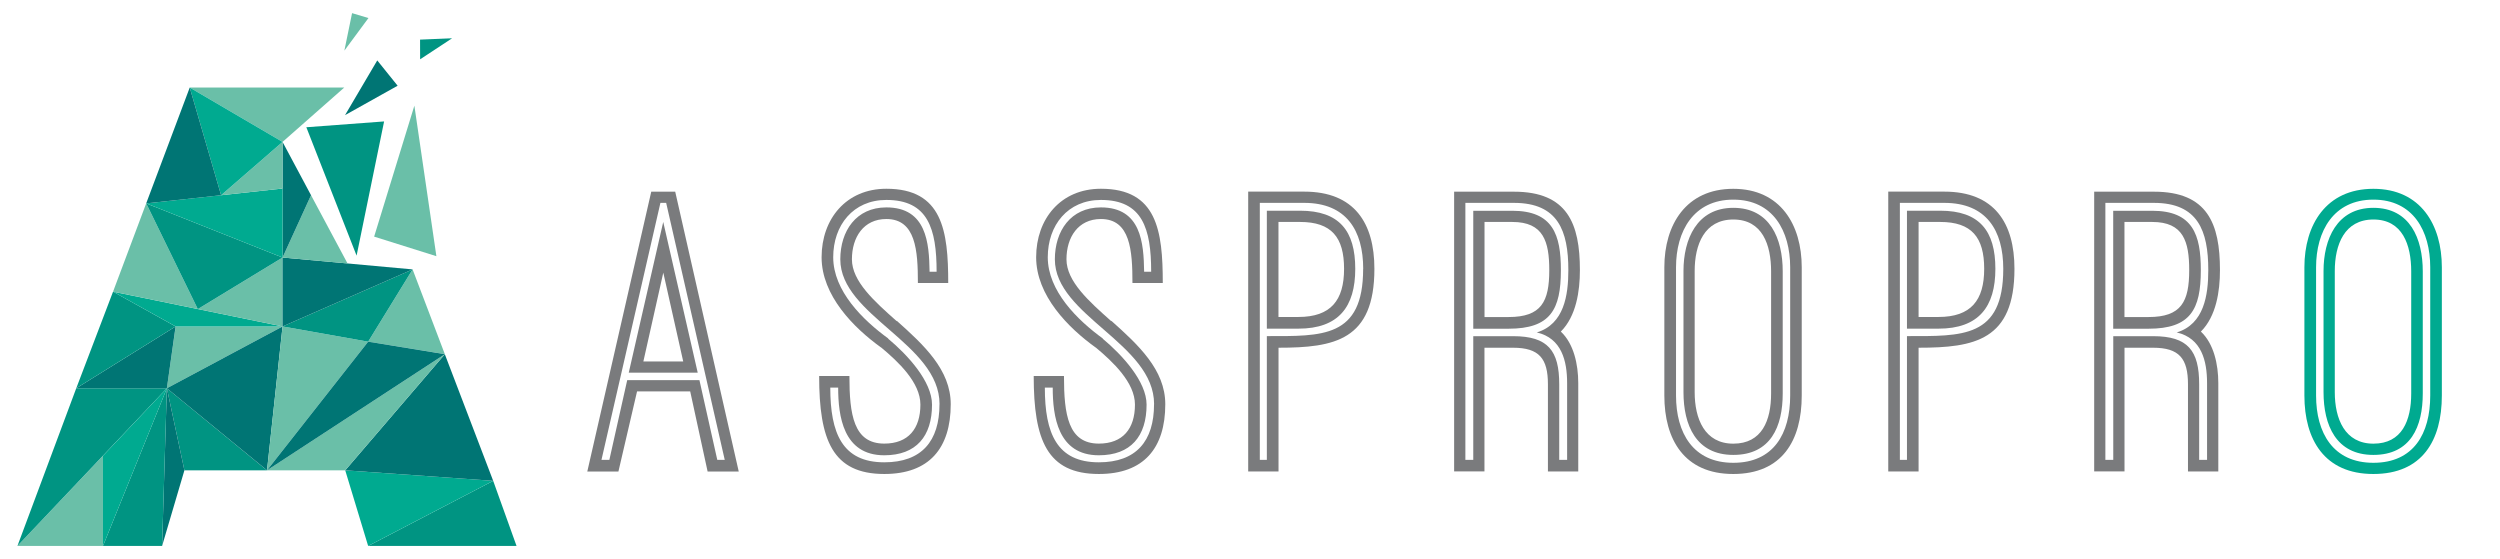
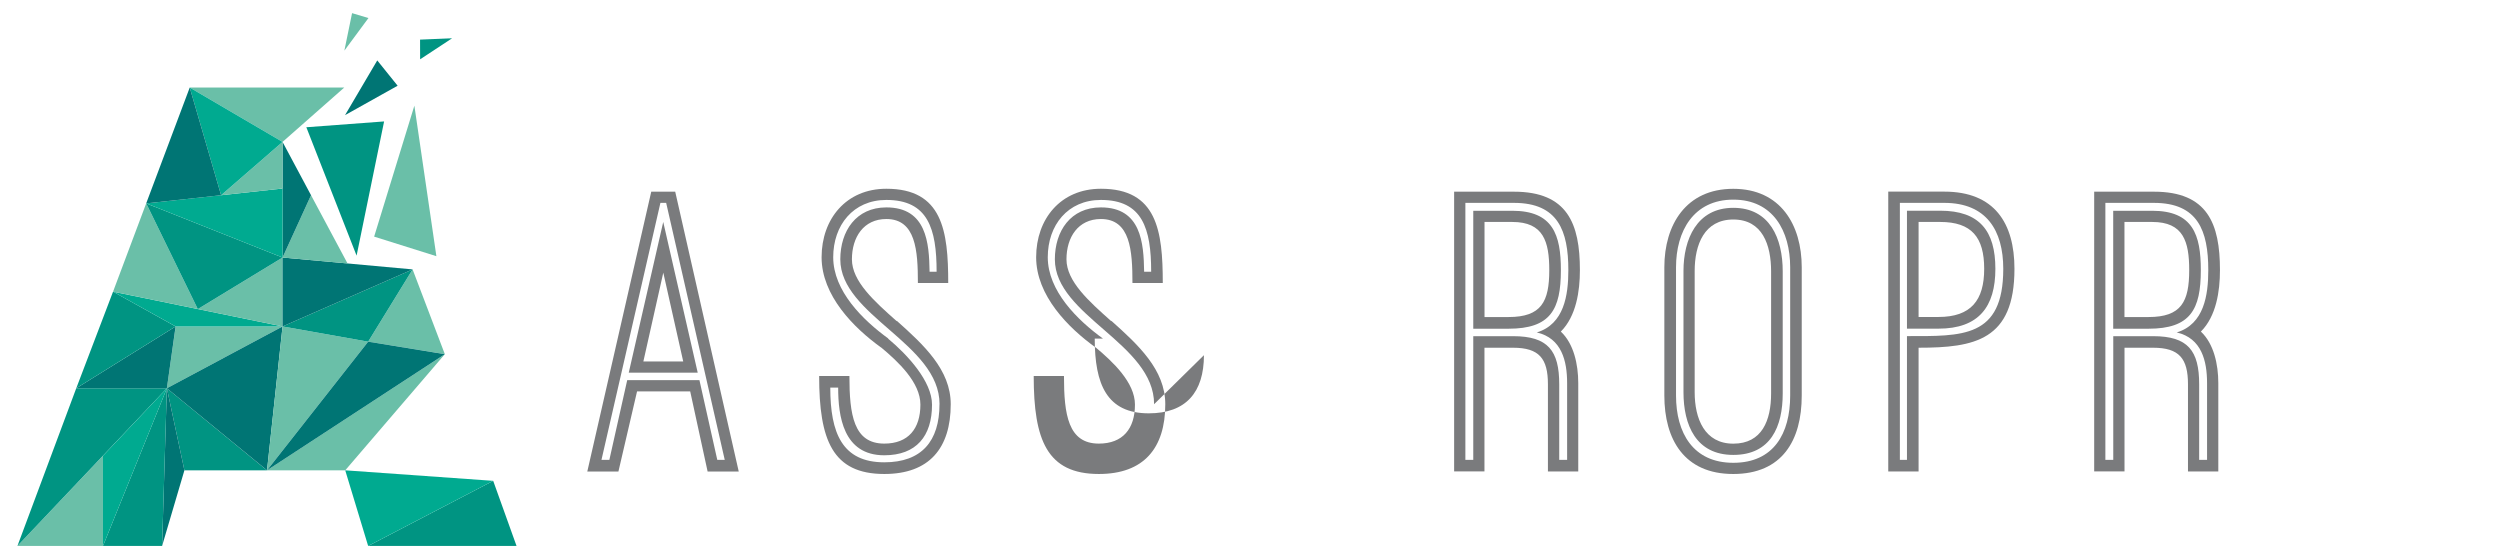
<svg xmlns="http://www.w3.org/2000/svg" id="Calque_1" viewBox="0 0 408.87 91.4">
  <defs>
    <style>.cls-1{fill:#00aa90;}.cls-2{fill:#007574;}.cls-3{fill:#009482;}.cls-4{fill:#6abfa8;}.cls-5{fill:#7a7b7d;}</style>
  </defs>
  <polygon class="cls-3" points="60.21 89.29 80.66 78.64 84.48 89.29 60.21 89.29" />
  <polygon class="cls-1" points="80.66 78.64 56.46 76.92 60.21 89.29 80.66 78.64" />
-   <polygon class="cls-2" points="72.75 57.93 56.46 76.92 80.66 78.64 72.75 57.93" />
  <polygon class="cls-4" points="43.66 76.92 72.75 57.93 56.46 76.92 43.66 76.92" />
  <polygon class="cls-3" points="30.16 76.92 27.29 63.5 43.66 76.92 30.16 76.92" />
  <polygon class="cls-4" points="46.21 53.39 28.73 53.39 27.29 63.5 46.21 53.39" />
  <polygon class="cls-2" points="46.21 53.39 43.67 76.92 27.29 63.5 46.21 53.39" />
  <polygon class="cls-4" points="46.21 53.39 60.21 55.88 43.67 76.92 46.21 53.39" />
  <polygon class="cls-4" points="60.21 55.88 67.48 44.06 72.75 57.92 60.21 55.88" />
  <polygon class="cls-3" points="46.21 53.39 67.48 44.06 60.21 55.88 46.21 53.39" />
  <polygon class="cls-2" points="72.75 57.93 60.21 55.88 43.67 76.92 72.75 57.93" />
  <polygon class="cls-2" points="26.51 89.29 27.29 63.5 30.16 76.92 26.51 89.29" />
  <polygon class="cls-4" points="2.85 89.29 16.84 74.54 16.84 89.29 2.85 89.29" />
  <polygon class="cls-3" points="26.51 89.29 27.29 63.5 16.84 89.29 26.51 89.29" />
  <polygon class="cls-3" points="27.29 63.5 12.47 63.5 2.85 89.29 27.29 63.5" />
  <polygon class="cls-2" points="28.72 53.39 12.47 63.5 27.29 63.5 28.72 53.39" />
  <polygon class="cls-1" points="16.84 89.29 16.84 74.54 27.29 63.5 16.84 89.29" />
  <polygon class="cls-3" points="28.72 53.39 18.49 47.7 12.47 63.5 28.72 53.39" />
  <polygon class="cls-1" points="46.21 53.39 18.48 47.7 28.73 53.39 46.21 53.39" />
  <polygon class="cls-4" points="46.21 42.12 46.21 53.39 32.35 50.55 46.21 42.12" />
  <polygon class="cls-2" points="67.48 44.06 46.21 42.12 46.21 53.39 67.48 44.06" />
  <polygon class="cls-4" points="32.35 50.55 23.91 33.26 18.49 47.7 32.35 50.55" />
  <polygon class="cls-3" points="46.21 42.12 23.91 33.26 32.35 50.55 46.21 42.12" />
  <polygon class="cls-4" points="61.19 38.7 67.77 17.28 71.37 41.9 61.19 38.7" />
  <polygon class="cls-4" points="31.03 14.32 46.21 23.21 56.3 14.32 31.03 14.32" />
  <polygon class="cls-2" points="65.03 14.02 56.43 18.83 61.7 9.88 65.03 14.02" />
  <polygon class="cls-3" points="58.32 41.81 50.1 20.81 62.82 19.86 58.32 41.81" />
  <polygon class="cls-4" points="46.21 42.12 50.87 31.93 56.84 43.09 46.21 42.12" />
  <polygon class="cls-2" points="46.21 23.21 46.21 42.12 50.87 31.93 46.21 23.21" />
  <polygon class="cls-1" points="23.91 33.26 46.21 30.83 46.21 42.12 23.91 33.26" />
  <polygon class="cls-4" points="46.21 23.21 36.16 31.93 46.21 30.83 46.21 23.21" />
  <polygon class="cls-1" points="31.03 14.32 36.16 31.93 46.21 23.21 31.03 14.32" />
  <polygon class="cls-2" points="23.91 33.26 31.03 14.32 36.16 31.93 23.91 33.26" />
  <polygon class="cls-3" points="68.71 9.7 73.94 6.26 68.7 6.48 68.71 9.7" />
  <polygon class="cls-4" points="60.26 2.95 56.32 8.28 57.58 2.15 60.26 2.95" />
  <path class="cls-5" d="m108.48,44.59l3.26,14.53h-6.52l3.26-14.53Zm-5.64,16.36h11.27l-5.64-24.65-5.64,24.65Zm5.16-27.77h.95l9.58,42.03h-1.22l-2.92-13.04h-11.81l-2.92,13.04h-1.29l9.64-42.03Zm-1.49-1.83l-10.46,45.77h5.09l3.05-13.11h8.69l2.85,13.11h5.09l-10.39-45.77h-3.93Z" />
  <path class="cls-5" d="m133.96,61.49h4.96c0,6.31.68,11.06,5.7,11.06,3.93,0,5.91-2.44,5.91-6.38,0-3.6-3.6-7-6.45-9.37l.07.07c-4.55-3.26-9.78-8.55-9.78-14.8s4.01-11.2,10.59-11.2c9.17,0,10.12,6.86,10.12,15.41h-4.96c0-5.3-.34-10.46-5.16-10.46-3.73,0-5.63,2.99-5.63,6.59s3.66,6.86,7.33,10.12v-.07c4.41,3.94,8.83,8.01,8.83,13.65,0,7.2-3.53,11.41-10.86,11.41-8.49,0-10.66-5.57-10.66-16.02m19.69,4.61c0-9.92-16.23-14.46-16.23-23.7,0-4.62,2.58-8.49,7.53-8.49,6.59,0,7,5.84,7.07,10.52h1.15c0-7.06-1.42-11.74-8.22-11.74-5.43,0-8.69,4.14-8.69,9.37,0,5.5,4.82,10.26,9.03,13.31h-.06c3.19,2.65,7.19,7,7.19,10.8,0,5.16-2.58,8.28-7.81,8.28-6.73,0-7.54-6.45-7.54-11.07h-1.29c0,7.47,1.97,12.22,8.83,12.22,6.11,0,9.03-3.46,9.03-9.51" />
-   <path class="cls-5" d="m169.05,61.49h4.96c0,6.31.68,11.06,5.7,11.06,3.93,0,5.91-2.44,5.91-6.38,0-3.6-3.6-7-6.45-9.37l.07.07c-4.55-3.26-9.78-8.55-9.78-14.8s4-11.2,10.59-11.2c9.17,0,10.12,6.86,10.12,15.41h-4.96c0-5.3-.34-10.46-5.16-10.46-3.73,0-5.63,2.99-5.63,6.59s3.66,6.86,7.33,10.12v-.07c4.41,3.94,8.83,8.01,8.83,13.65,0,7.2-3.53,11.41-10.86,11.41-8.49,0-10.66-5.57-10.66-16.02m19.69,4.61c0-9.92-16.23-14.46-16.23-23.7,0-4.62,2.58-8.49,7.53-8.49,6.59,0,7,5.84,7.07,10.52h1.15c0-7.06-1.42-11.74-8.22-11.74-5.43,0-8.69,4.14-8.69,9.37,0,5.5,4.82,10.26,9.03,13.31h-.06c3.19,2.65,7.19,7,7.19,10.8,0,5.16-2.58,8.28-7.81,8.28-6.73,0-7.54-6.45-7.54-11.07h-1.29c0,7.47,1.97,12.22,8.83,12.22,6.11,0,9.03-3.46,9.03-9.51" />
-   <path class="cls-5" d="m209.1,77.11h-4.96V31.34h9.17c8.21,0,11.47,5.16,11.47,12.63,0,11.68-6.52,12.9-15.68,12.9v20.23Zm13.85-33.13c0-6.32-2.79-10.8-9.64-10.8h-7.27v42.03h1.15v-20.24c9.03,0,15.75.34,15.75-11m-10.32-9.51c6.45,0,9.03,3.32,9.03,9.51s-2.71,9.78-9.3,9.78h-5.16v-19.28h5.43Zm-3.53,17.38h3.26c5.3,0,7.47-2.72,7.47-7.87s-2.04-7.67-7.2-7.67h-3.53v15.55Z" />
+   <path class="cls-5" d="m169.05,61.49h4.96c0,6.31.68,11.06,5.7,11.06,3.93,0,5.91-2.44,5.91-6.38,0-3.6-3.6-7-6.45-9.37l.07.07c-4.55-3.26-9.78-8.55-9.78-14.8s4-11.2,10.59-11.2c9.17,0,10.12,6.86,10.12,15.41h-4.96c0-5.3-.34-10.46-5.16-10.46-3.73,0-5.63,2.99-5.63,6.59s3.66,6.86,7.33,10.12v-.07c4.41,3.94,8.83,8.01,8.83,13.65,0,7.2-3.53,11.41-10.86,11.41-8.49,0-10.66-5.57-10.66-16.02m19.69,4.61c0-9.92-16.23-14.46-16.23-23.7,0-4.62,2.58-8.49,7.53-8.49,6.59,0,7,5.84,7.07,10.52h1.15c0-7.06-1.42-11.74-8.22-11.74-5.43,0-8.69,4.14-8.69,9.37,0,5.5,4.82,10.26,9.03,13.31h-.06h-1.29c0,7.47,1.97,12.22,8.83,12.22,6.11,0,9.03-3.46,9.03-9.51" />
  <path class="cls-5" d="m255.27,54.23c2.11,1.97,2.85,5.36,2.85,8.42v14.46h-4.96v-14.26c0-4.21-1.43-5.98-5.7-5.98h-4.68v20.23h-4.96V31.35h9.78c8.76,0,10.79,5.23,10.79,12.83,0,3.46-.61,7.54-3.12,10.05m-7.67-21.05h-7.94v42.03h1.29v-20.23h6.52c5.7,0,7.54,2.37,7.54,7.87v12.36h1.29v-12.56c0-3.6-.88-7.34-4.96-8.28,4.48-1.36,5.16-6.11,5.16-10.19,0-6.45-1.7-11-8.89-11m-6.66,20.58v-19.29h6.38c6.66,0,7.95,3.94,7.95,9.71,0,6.45-1.7,9.58-8.56,9.58h-5.77Zm12.43-9.58c0-4.68-.95-7.88-6.04-7.88h-4.55v15.55h3.93c5.37,0,6.66-2.51,6.66-7.67" />
  <path class="cls-5" d="m272.2,64.69v-20.98c0-6.93,3.53-12.83,11.27-12.83s11.2,5.91,11.2,12.83v20.98c0,7.33-3.19,12.83-11.2,12.83s-11.27-5.64-11.27-12.83m20.58,0v-20.98c0-5.91-2.79-11.06-9.3-11.06s-9.37,5.16-9.37,11.06v20.98c0,6.11,2.79,11,9.37,11s9.3-4.76,9.3-11m-1.22-20.3v19.96c0,5.43-1.97,10.05-8.08,10.05s-8.15-4.89-8.15-10.26v-19.83c0-5.16,2.17-10.32,8.15-10.32s8.08,5.02,8.08,10.39m-14.4-.07v19.83c0,4.35,1.63,8.42,6.32,8.42s6.18-3.8,6.18-8.21v-19.96c0-4.35-1.42-8.49-6.18-8.49s-6.32,4.14-6.32,8.42" />
  <path class="cls-5" d="m313.78,77.11h-4.96V31.34h9.17c8.21,0,11.47,5.16,11.47,12.63,0,11.68-6.52,12.9-15.68,12.9v20.23Zm13.85-33.13c0-6.32-2.78-10.8-9.64-10.8h-7.27v42.03h1.16v-20.24c9.03,0,15.75.34,15.75-11m-10.32-9.51c6.45,0,9.03,3.32,9.03,9.51s-2.72,9.78-9.3,9.78h-5.16v-19.28h5.43Zm-3.53,17.38h3.26c5.3,0,7.47-2.72,7.47-7.87s-2.04-7.67-7.2-7.67h-3.53v15.55Z" />
  <path class="cls-5" d="m359.95,54.23c2.11,1.97,2.85,5.36,2.85,8.42v14.46h-4.96v-14.26c0-4.21-1.43-5.98-5.7-5.98h-4.68v20.23h-4.96V31.35h9.78c8.76,0,10.79,5.23,10.79,12.83,0,3.46-.61,7.54-3.12,10.05m-7.67-21.05h-7.95v42.03h1.29v-20.23h6.52c5.7,0,7.53,2.37,7.53,7.87v12.36h1.29v-12.56c0-3.6-.88-7.34-4.96-8.28,4.48-1.36,5.16-6.11,5.16-10.19,0-6.45-1.7-11-8.89-11m-6.66,20.58v-19.29h6.38c6.66,0,7.95,3.94,7.95,9.71,0,6.45-1.7,9.58-8.55,9.58h-5.77Zm12.43-9.58c0-4.68-.95-7.88-6.04-7.88h-4.55v15.55h3.94c5.36,0,6.65-2.51,6.65-7.67" />
-   <path class="cls-1" d="m376.88,64.69v-20.98c0-6.93,3.54-12.83,11.28-12.83s11.2,5.91,11.2,12.83v20.98c0,7.33-3.19,12.83-11.2,12.83s-11.28-5.64-11.28-12.83m20.58,0v-20.98c0-5.91-2.78-11.06-9.3-11.06s-9.37,5.16-9.37,11.06v20.98c0,6.11,2.79,11,9.37,11s9.3-4.76,9.3-11m-1.22-20.3v19.96c0,5.43-1.97,10.05-8.08,10.05s-8.15-4.89-8.15-10.26v-19.83c0-5.16,2.17-10.32,8.15-10.32s8.08,5.02,8.08,10.39m-14.39-.07v19.83c0,4.35,1.63,8.42,6.32,8.42s6.18-3.8,6.18-8.21v-19.96c0-4.35-1.42-8.49-6.18-8.49s-6.32,4.14-6.32,8.42" />
</svg>